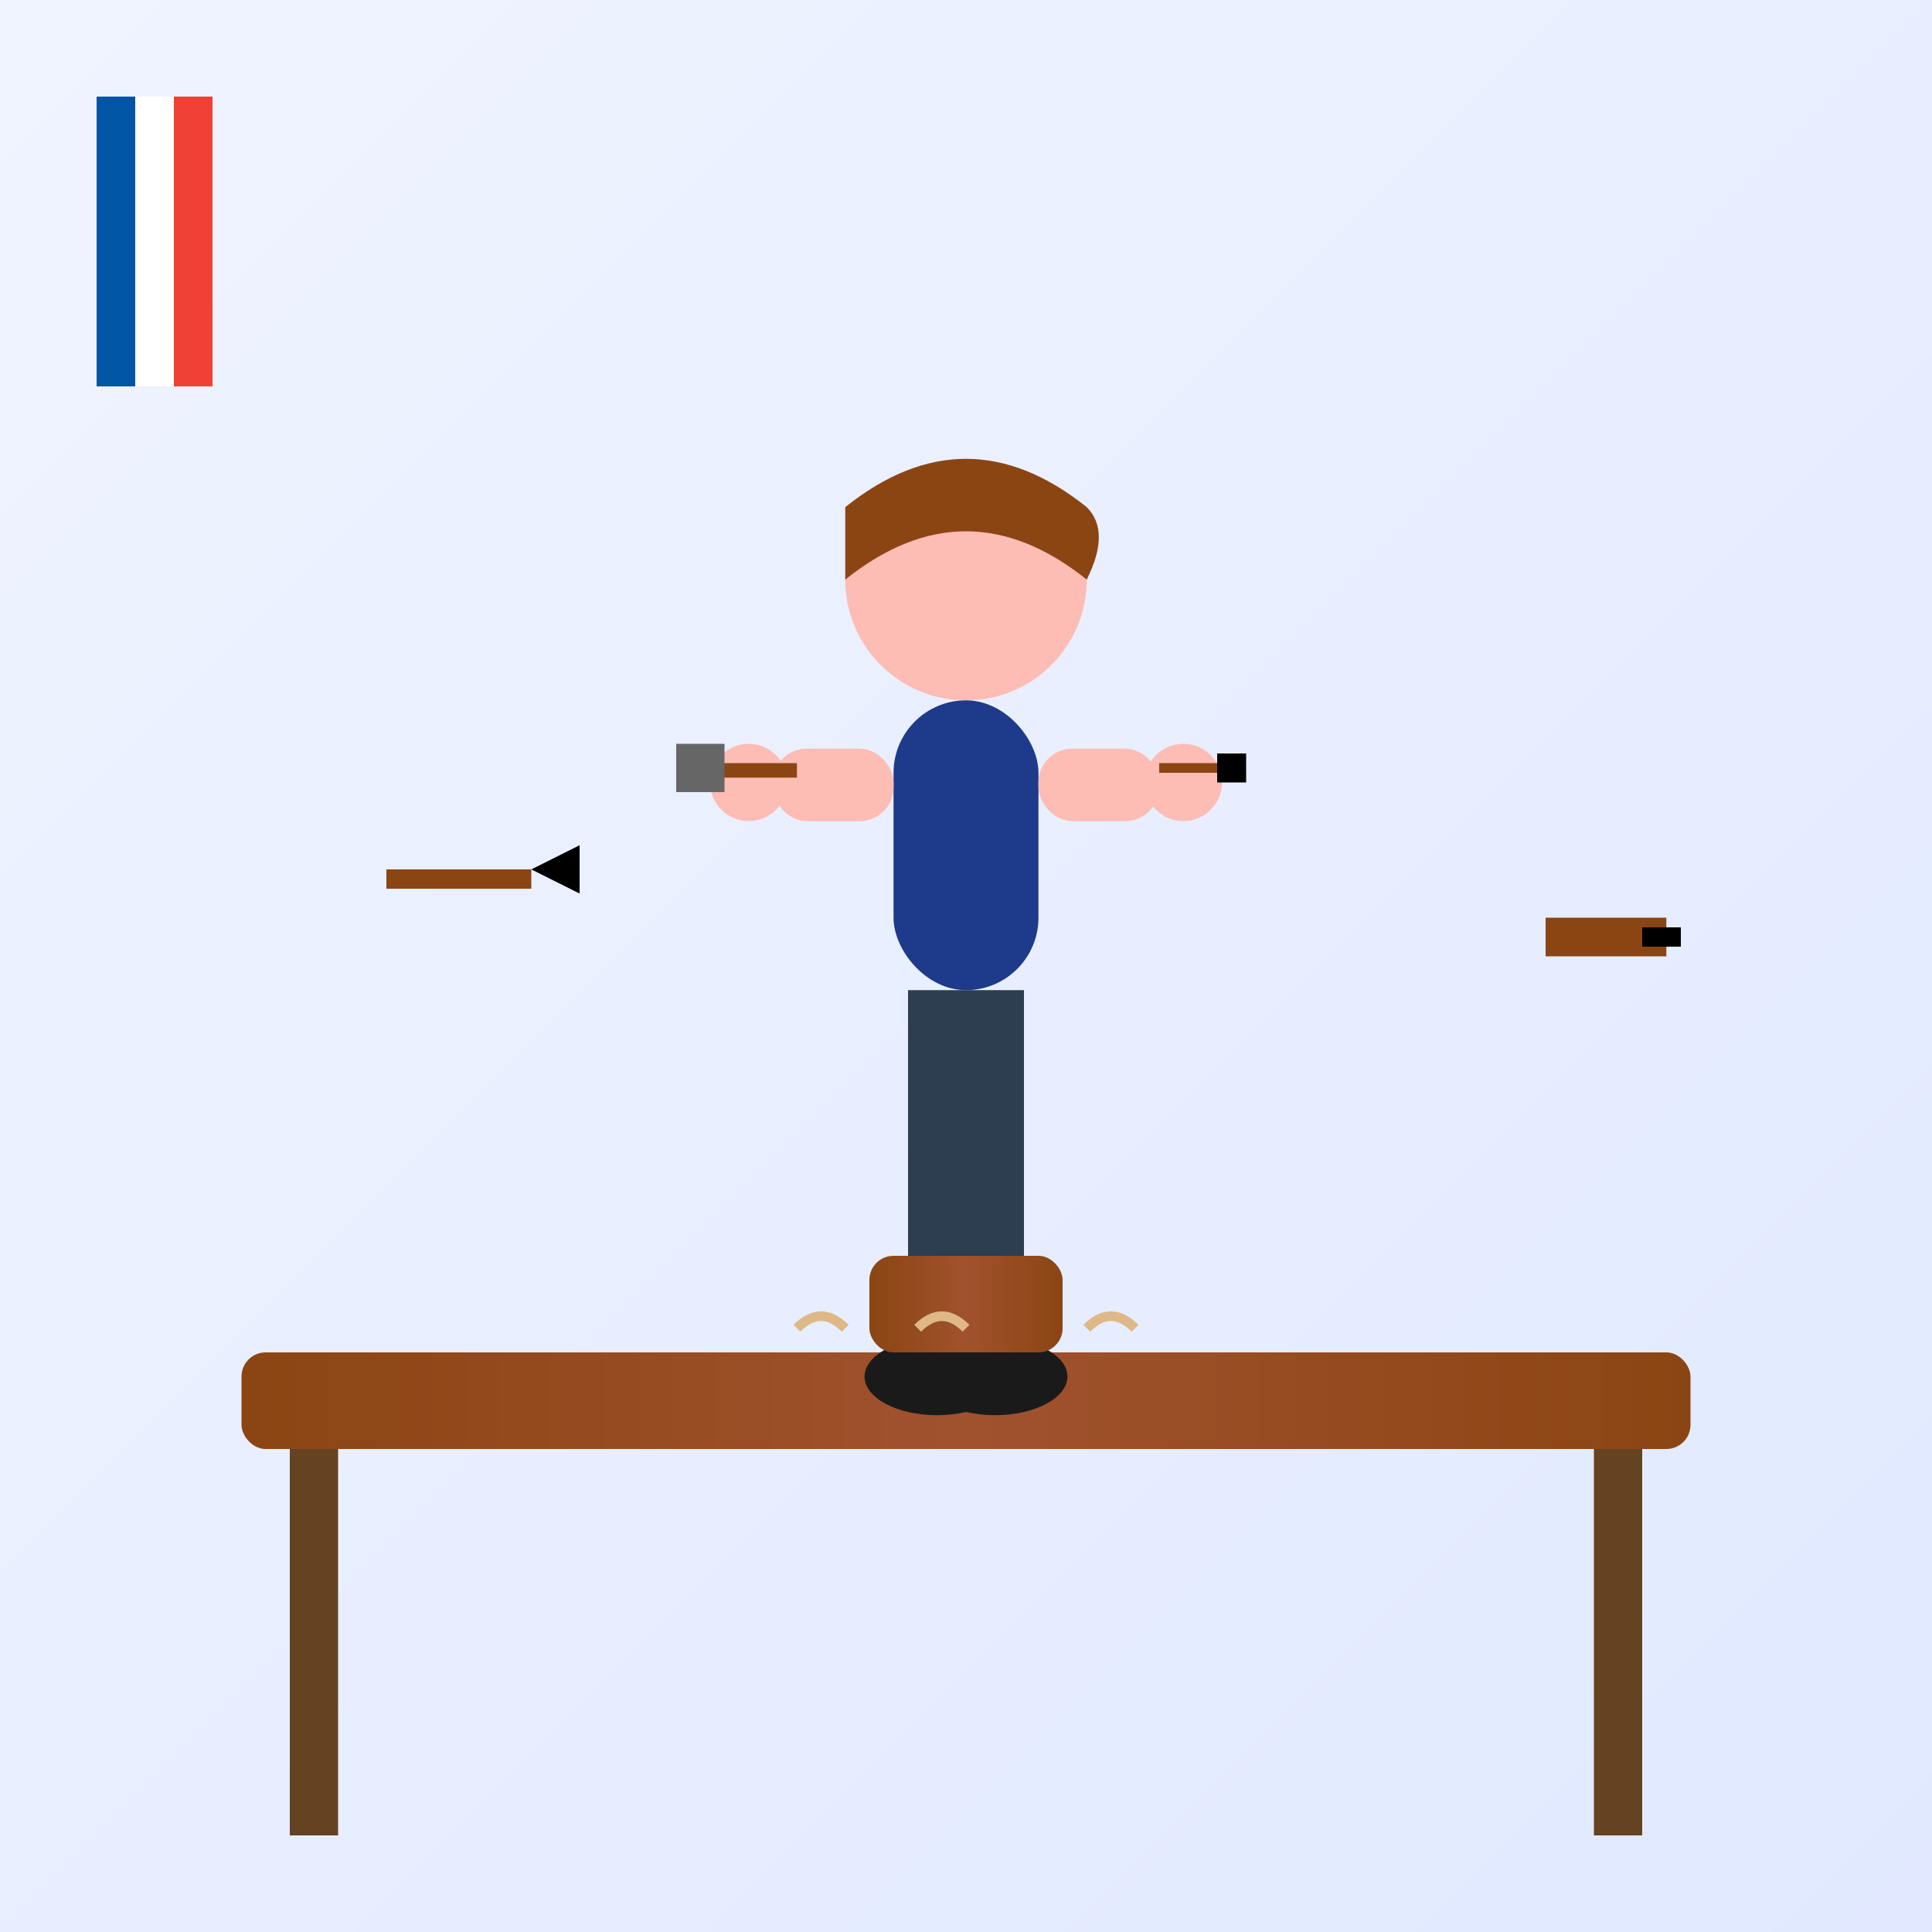
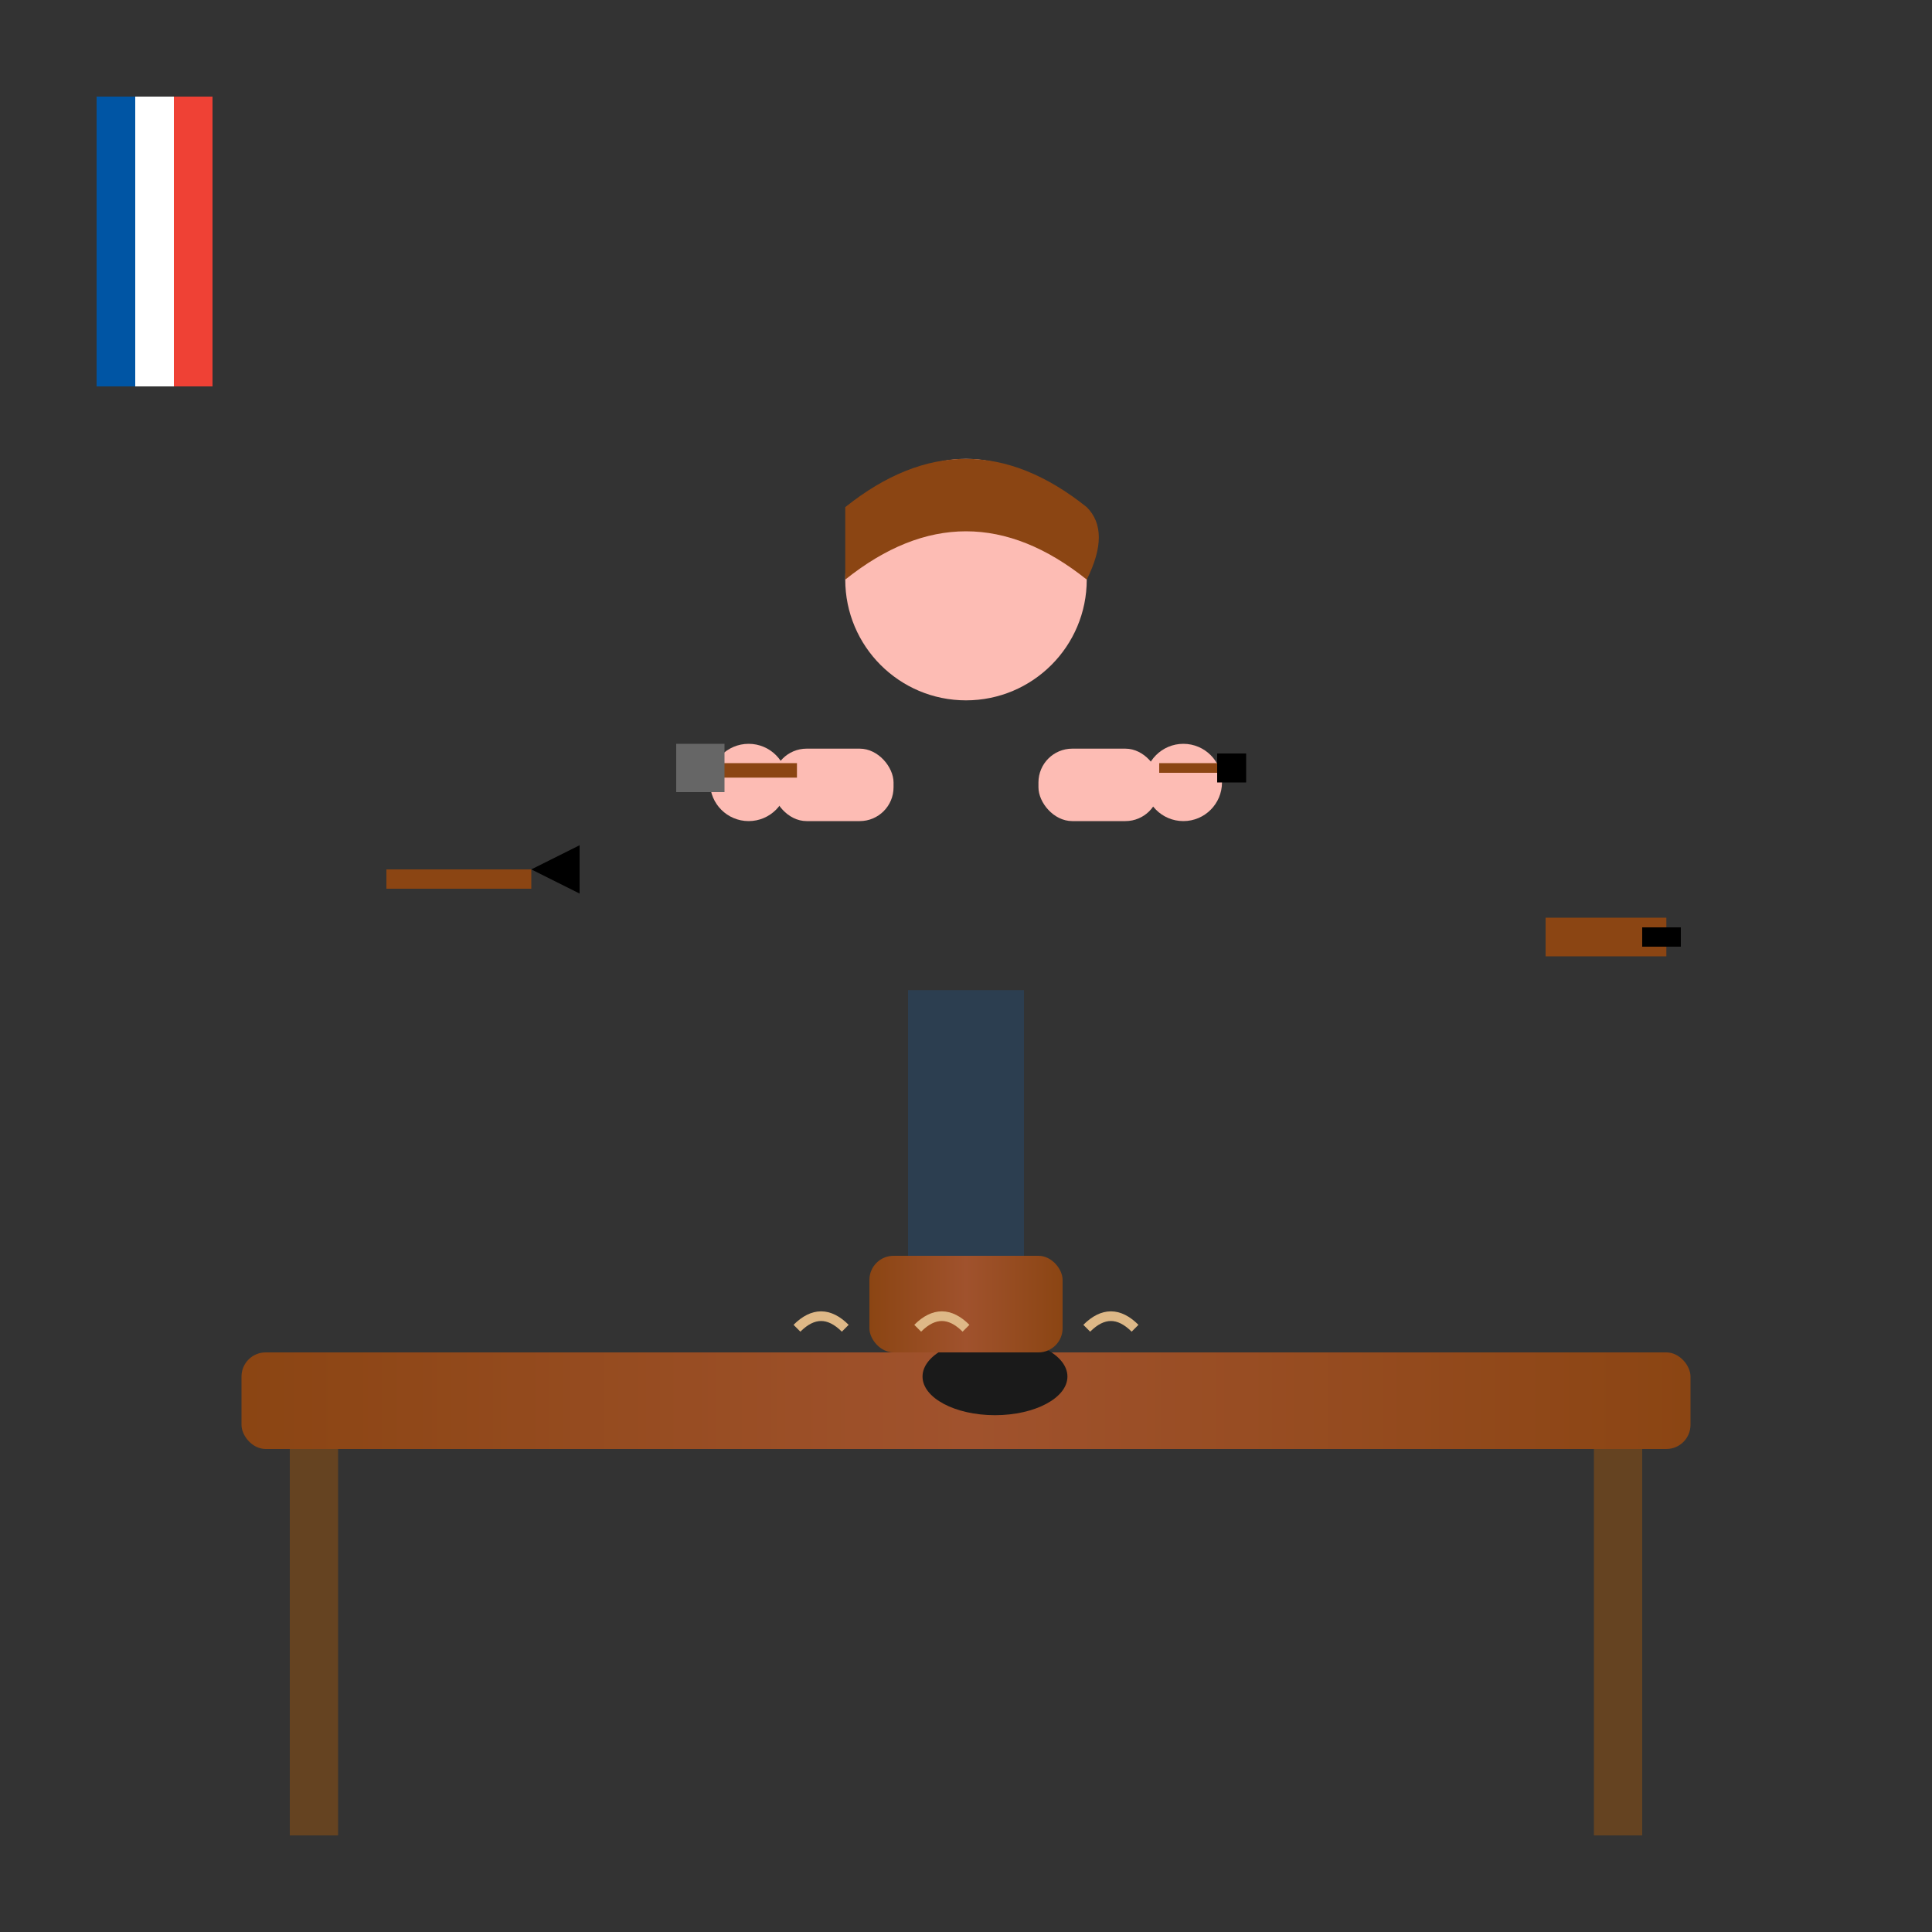
<svg xmlns="http://www.w3.org/2000/svg" viewBox="0 0 400 400" width="400" height="400">
  <rect x="0" y="0" width="400" height="400" fill="#333333" stroke="none" />
  <defs>
    <linearGradient id="bg" x1="0%" y1="0%" x2="100%" y2="100%">
      <stop offset="0%" style="stop-color:#f0f4ff" />
      <stop offset="100%" style="stop-color:#e0e9ff" />
    </linearGradient>
    <linearGradient id="wood" x1="0%" y1="0%" x2="100%" y2="0%">
      <stop offset="0%" style="stop-color:#8b4513" />
      <stop offset="50%" style="stop-color:#a0522d" />
      <stop offset="100%" style="stop-color:#8b4513" />
    </linearGradient>
  </defs>
-   <rect width="400" height="400" fill="url(#bg)" />
  <rect x="50" y="280" width="300" height="20" fill="url(#wood)" rx="5" />
  <rect x="60" y="300" width="10" height="80" fill="#654321" />
  <rect x="330" y="300" width="10" height="80" fill="#654321" />
  <circle cx="200" cy="120" r="25" fill="#fdbcb4" />
  <path d="M 175 105 Q 200 85 225 105 Q 230 110 225 120 Q 200 100 175 120 Z" fill="#8b4513" />
-   <rect x="185" y="145" width="30" height="60" fill="#1e3a8a" rx="15" />
  <rect x="160" y="155" width="25" height="15" fill="#fdbcb4" rx="7" />
  <rect x="215" y="155" width="25" height="15" fill="#fdbcb4" rx="7" />
  <circle cx="155" cy="162" r="8" fill="#fdbcb4" />
  <circle cx="245" cy="162" r="8" fill="#fdbcb4" />
  <rect x="145" y="158" width="20" height="3" fill="#8b4513" />
  <rect x="140" y="154" width="10" height="10" fill="#666" />
  <rect x="240" y="158" width="15" height="2" fill="#8b4513" />
  <rect x="252" y="156" width="6" height="6" fill="#silver" />
  <rect x="188" y="205" width="12" height="75" fill="#2c3e50" />
  <rect x="200" y="205" width="12" height="75" fill="#2c3e50" />
-   <ellipse cx="194" cy="285" rx="15" ry="8" fill="#1a1a1a" />
  <ellipse cx="206" cy="285" rx="15" ry="8" fill="#1a1a1a" />
  <rect x="180" y="260" width="40" height="20" fill="url(#wood)" rx="5" />
  <path d="M 165 275 Q 170 270 175 275" stroke="#deb887" stroke-width="2" fill="none" />
  <path d="M 225 275 Q 230 270 235 275" stroke="#deb887" stroke-width="2" fill="none" />
  <path d="M 190 275 Q 195 270 200 275" stroke="#deb887" stroke-width="2" fill="none" />
  <rect x="80" y="180" width="30" height="4" fill="#8b4513" />
  <path d="M 110 180 L 120 175 L 120 185 Z" fill="#silver" />
  <rect x="320" y="190" width="25" height="8" fill="#8b4513" />
  <rect x="340" y="192" width="8" height="4" fill="#silver" />
  <rect x="20" y="20" width="8" height="60" fill="#0055a4" />
  <rect x="28" y="20" width="8" height="60" fill="#ffffff" />
  <rect x="36" y="20" width="8" height="60" fill="#ef4135" />
</svg>